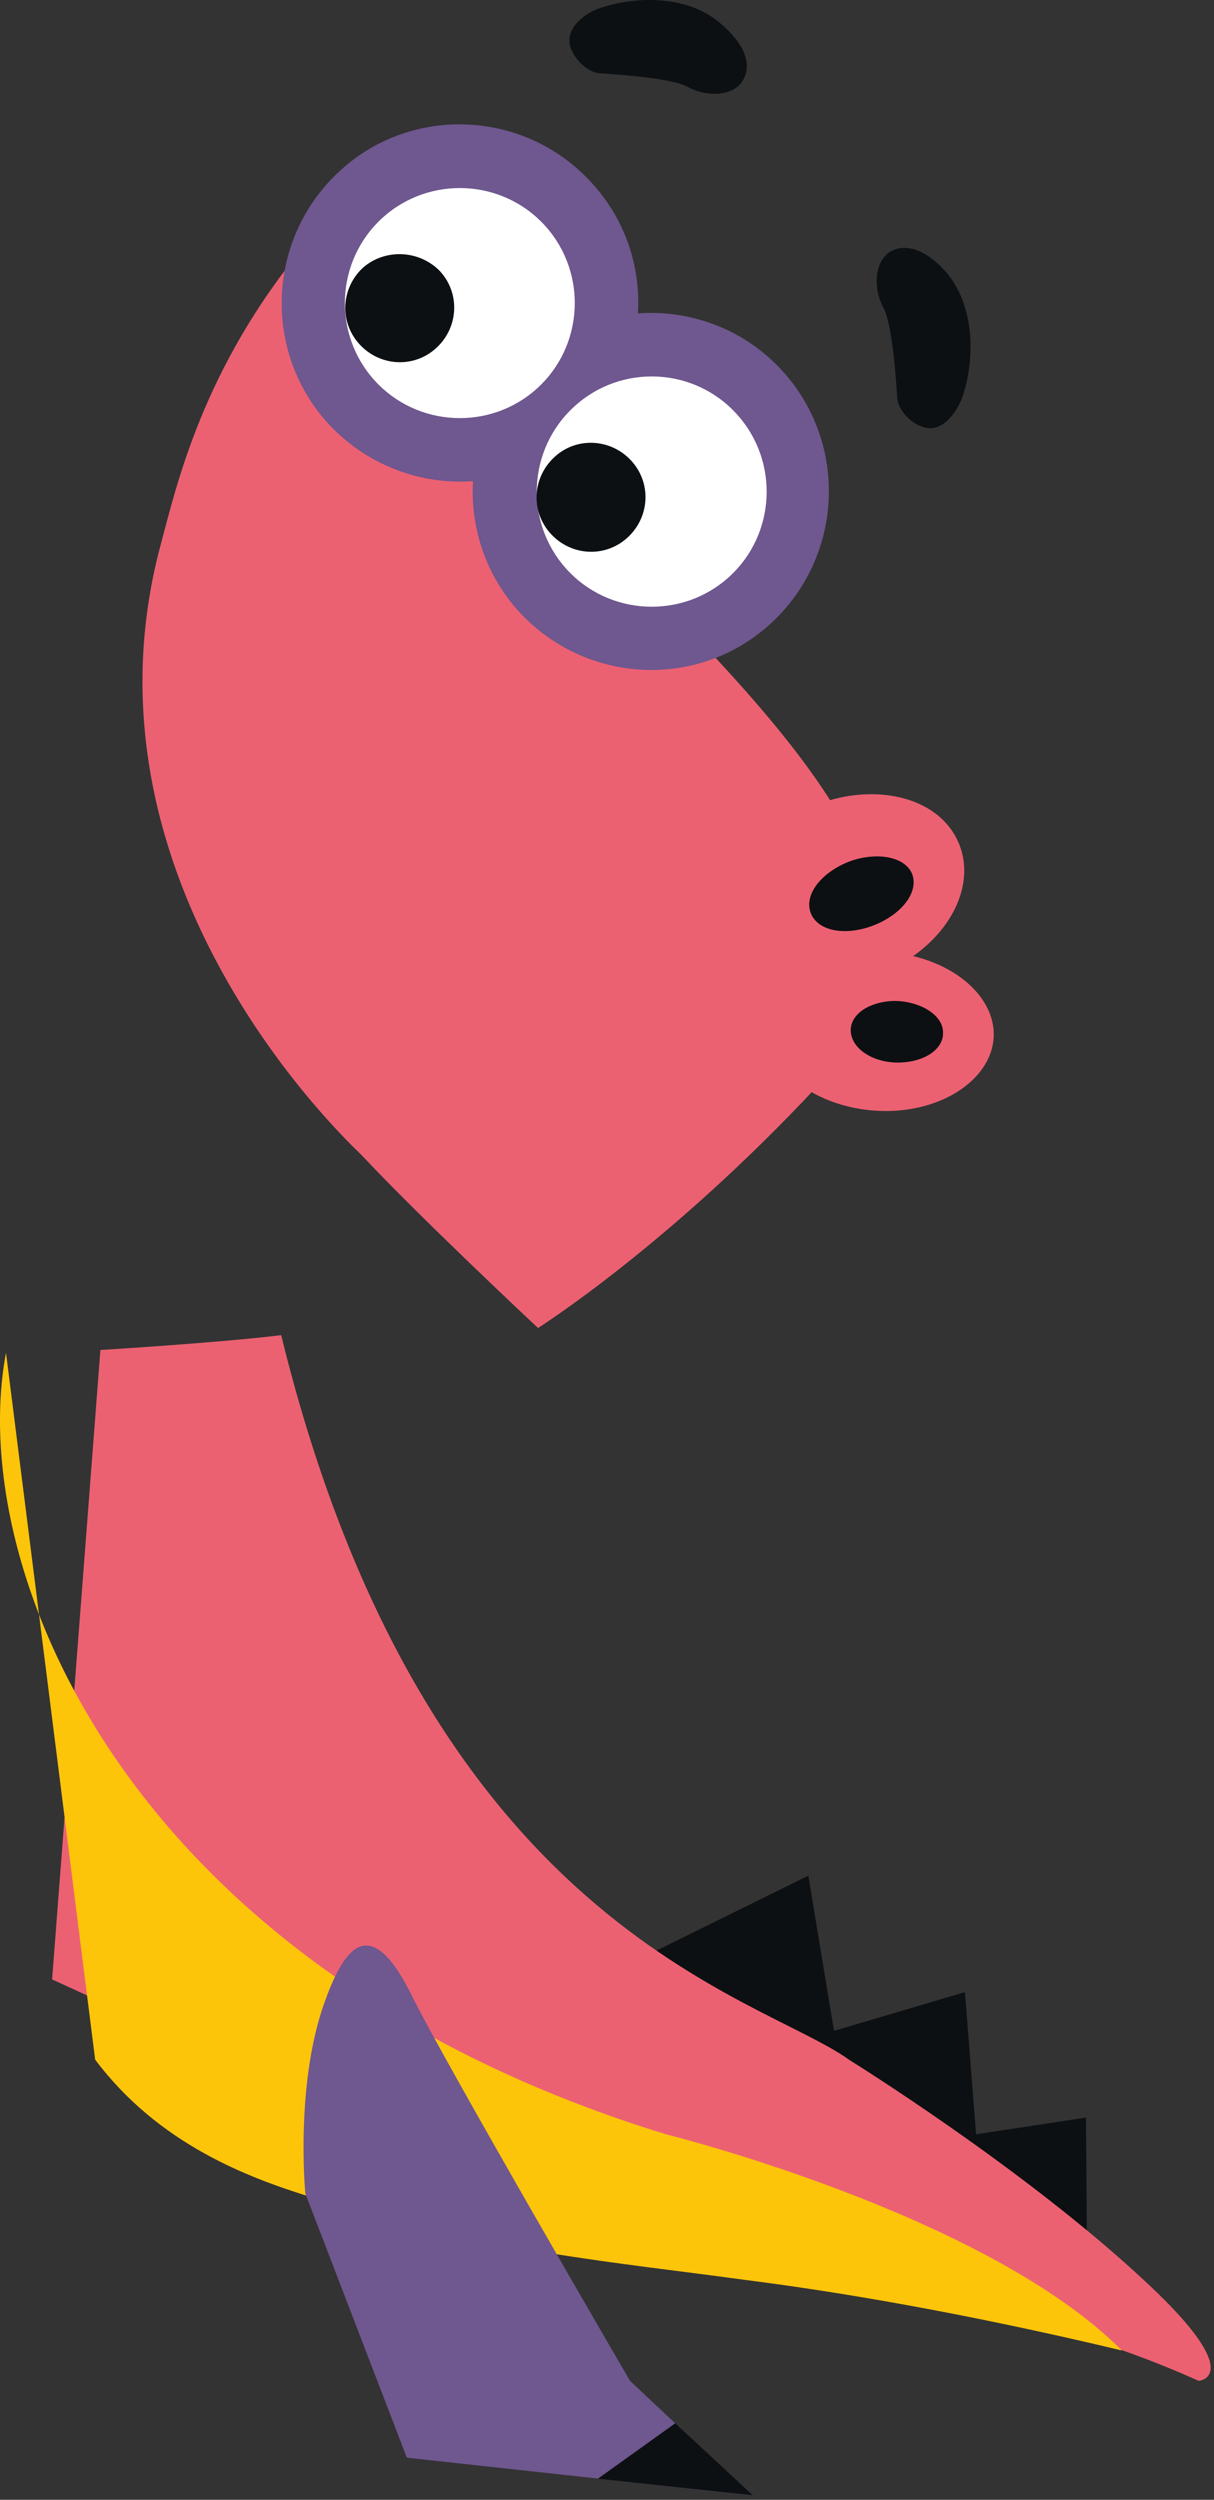
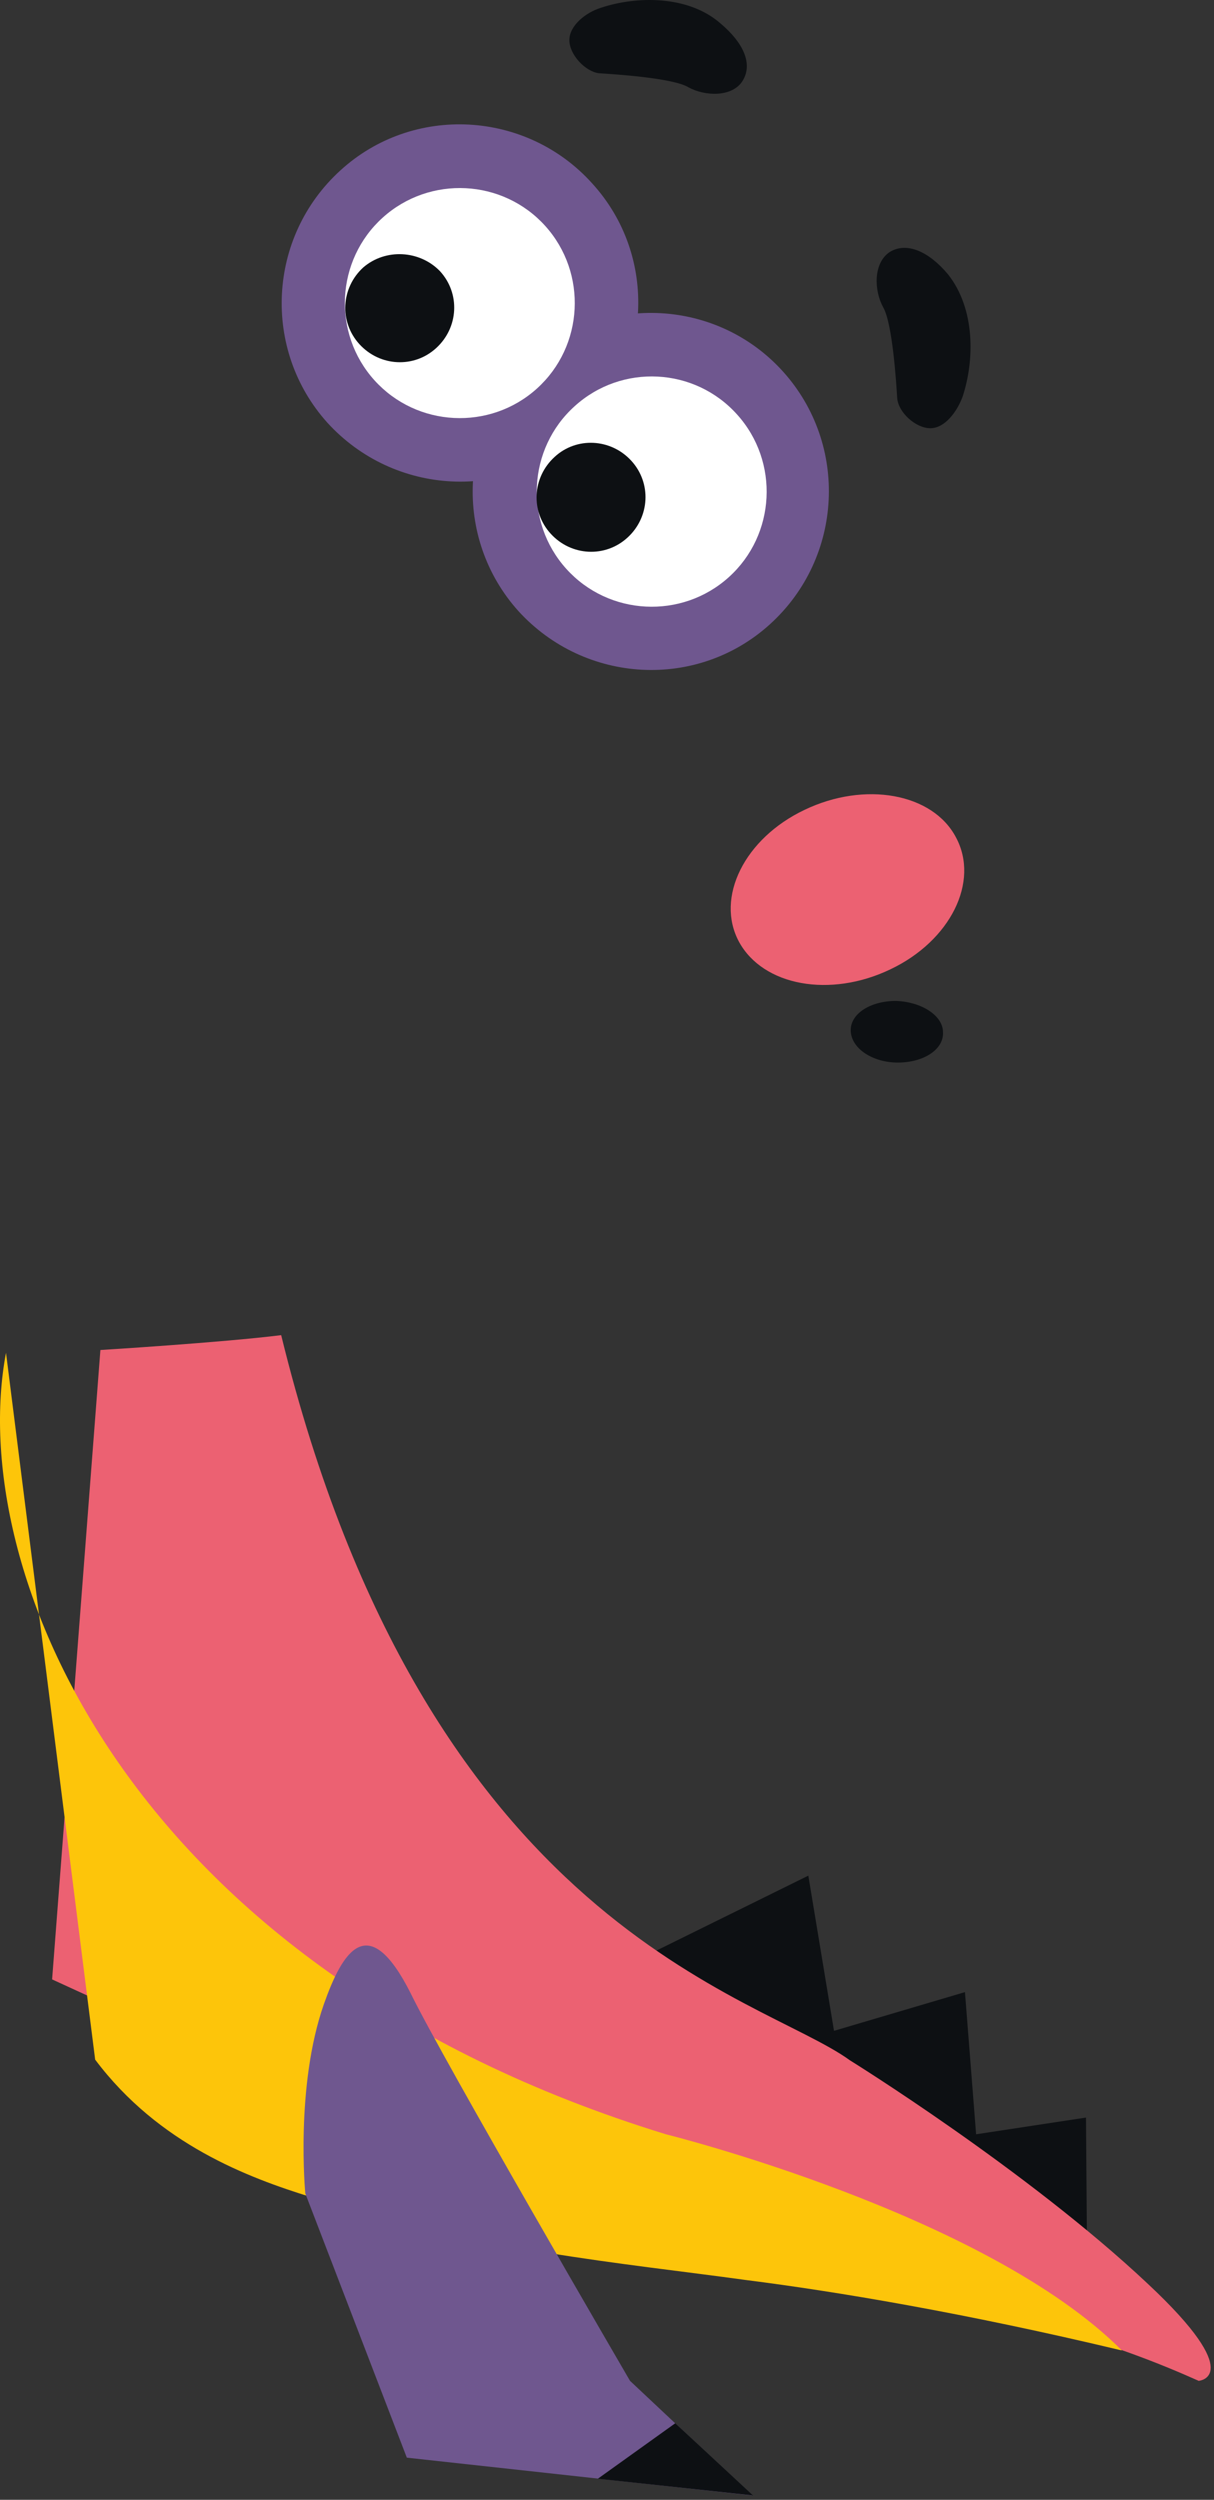
<svg xmlns="http://www.w3.org/2000/svg" width="121" height="249" viewBox="0 0 121 249" fill="none">
  <rect x="0" y="0" width="121" height="249" fill="#333333" stroke="none" />
-   <path fill-rule="evenodd" clip-rule="evenodd" d="M81.585 108.059C96.487 92.047 82.695 76.497 59.957 53.882C51.226 45.151 30.523 24.263 30.523 24.263C20.126 36.697 17.565 48.544 15.992 54.345C6.983 88.098 34.843 113.86 36.046 115.063C41.754 121.141 52.336 131.076 53.632 132.279C53.601 132.279 66.683 124.072 81.585 108.059Z" fill="#EC6172" />
  <path fill-rule="evenodd" clip-rule="evenodd" d="M80.195 80.665C74.21 83.503 71.279 89.396 73.655 93.808C76.061 98.22 82.756 99.423 88.742 96.554C94.727 93.716 97.658 87.823 95.282 83.411C92.969 78.999 86.181 77.796 80.195 80.665Z" fill="#EC6172" />
-   <path fill-rule="evenodd" clip-rule="evenodd" d="M84.887 85.724C82.049 86.742 80.197 88.933 80.753 90.784C81.308 92.635 83.962 93.283 86.831 92.265C89.669 91.247 91.52 89.056 90.965 87.205C90.41 85.446 87.725 84.799 84.887 85.724Z" fill="#0D1013" />
-   <path fill-rule="evenodd" clip-rule="evenodd" d="M86.645 94.825C80.474 95.103 75.97 98.96 76.618 103.279C77.266 107.598 82.788 110.9 88.959 110.653C95.129 110.375 99.634 106.518 98.986 102.199C98.307 97.849 92.784 94.548 86.645 94.825Z" fill="#EC6172" />
  <path fill-rule="evenodd" clip-rule="evenodd" d="M89.299 99.699C86.739 99.699 84.703 100.995 84.795 102.723C84.888 104.481 87.016 105.839 89.485 105.839C92.045 105.839 94.082 104.543 93.989 102.815C93.989 101.18 91.891 99.792 89.299 99.699Z" fill="#0D1013" />
  <path fill-rule="evenodd" clip-rule="evenodd" d="M59.865 0.785C58.385 1.248 56.749 2.544 56.749 3.994C56.749 5.444 58.323 7.11 59.68 7.295C61.161 7.388 67.054 7.758 68.597 8.684C70.263 9.609 73.009 9.702 74.027 8.036C75.045 6.37 74.12 4.272 71.805 2.328C68.597 -0.479 63.444 -0.418 59.865 0.785Z" fill="#0D1013" />
  <path fill-rule="evenodd" clip-rule="evenodd" d="M95.934 39.538C95.378 41.019 94.175 42.654 92.725 42.654C91.275 42.654 89.516 41.081 89.424 39.63C89.331 38.15 88.961 32.257 88.035 30.621C87.11 28.955 87.017 26.209 88.683 25.099C90.349 24.081 92.54 25.006 94.484 27.32C97.229 30.776 97.137 35.928 95.934 39.538Z" fill="#0D1013" />
  <path fill-rule="evenodd" clip-rule="evenodd" d="M33.918 16.982C26.637 23.615 26.112 34.846 32.622 42.096C39.255 49.377 50.486 49.994 57.736 43.392C65.017 36.758 65.635 25.528 59.032 18.278C52.491 10.996 41.168 10.348 33.918 16.982Z" fill="#6F578F" />
  <path fill-rule="evenodd" clip-rule="evenodd" d="M52.955 35.742C45.673 42.375 45.149 53.605 51.659 60.856C58.292 68.137 69.523 68.754 76.773 62.152C84.054 55.518 84.579 44.288 78.069 37.038C71.559 29.787 60.329 29.139 52.955 35.742Z" fill="#6F578F" />
  <path fill-rule="evenodd" clip-rule="evenodd" d="M38.148 21.674C33.458 25.901 33.088 33.182 37.315 37.872C41.542 42.561 48.823 42.932 53.513 38.705C58.202 34.478 58.572 27.197 54.346 22.507C50.119 17.817 42.838 17.447 38.148 21.674Z" fill="white" />
  <path fill-rule="evenodd" clip-rule="evenodd" d="M36.203 26.641C33.981 28.678 33.796 32.071 35.832 34.293C37.869 36.514 41.263 36.699 43.484 34.663C45.705 32.627 45.89 29.233 43.854 27.012C41.818 24.913 38.424 24.728 36.203 26.641Z" fill="#0D1013" />
  <path fill-rule="evenodd" clip-rule="evenodd" d="M57.274 40.462C52.584 44.688 52.214 51.97 56.441 56.659C60.668 61.349 67.949 61.719 72.639 57.492C77.328 53.266 77.698 45.984 73.472 41.295C69.245 36.574 61.964 36.204 57.274 40.462Z" fill="white" />
  <path fill-rule="evenodd" clip-rule="evenodd" d="M55.268 45.522C53.047 47.558 52.862 50.952 54.898 53.173C56.934 55.395 60.328 55.58 62.549 53.544C64.771 51.507 64.956 48.114 62.92 45.892C60.883 43.671 57.459 43.486 55.268 45.522Z" fill="#0D1013" />
  <path fill-rule="evenodd" clip-rule="evenodd" d="M65.294 194.356L80.567 186.828L83.127 202.285L96.178 198.429L97.289 212.59L108.241 210.924L108.334 223.08L88.002 208.178L65.294 194.356Z" fill="#0D1013" />
  <path fill-rule="evenodd" clip-rule="evenodd" d="M10.007 134.47C10.007 134.47 22.071 133.73 28.025 132.99C42.557 192.227 75.693 198.675 84.702 205.216C84.702 205.216 102.381 216.169 114.413 227.492C124.348 236.778 119.473 237.149 119.473 237.149C117.807 236.408 115.246 235.297 111.914 234.125C93.433 227.214 78.346 225.856 74.737 225.394C63.321 224.005 5.194 197.163 5.194 197.163L10.007 134.47Z" fill="#EC6172" />
  <path fill-rule="evenodd" clip-rule="evenodd" d="M0.599 134.749C-3.443 156.099 12.385 196.023 66.377 212.591C66.377 212.591 98.217 220.489 111.823 234.126C96.088 230.362 83.223 228.233 74.46 227.122C61.749 225.364 48.143 224.284 31.02 218.854C24.757 216.91 15.84 213.609 9.485 205.155L0.599 134.749Z" fill="#FDC50A" />
  <path fill-rule="evenodd" clip-rule="evenodd" d="M62.794 237.149L74.95 248.565L40.549 244.801L30.43 218.483C30.43 218.483 29.412 207.808 32.281 199.632C34.132 194.387 36.693 190.16 40.92 198.522C44.128 205.124 62.794 237.149 62.794 237.149Z" fill="#6F578F" />
  <path fill-rule="evenodd" clip-rule="evenodd" d="M75.047 248.564L59.59 246.898L67.303 241.375L75.047 248.564Z" fill="#0D1013" />
</svg>